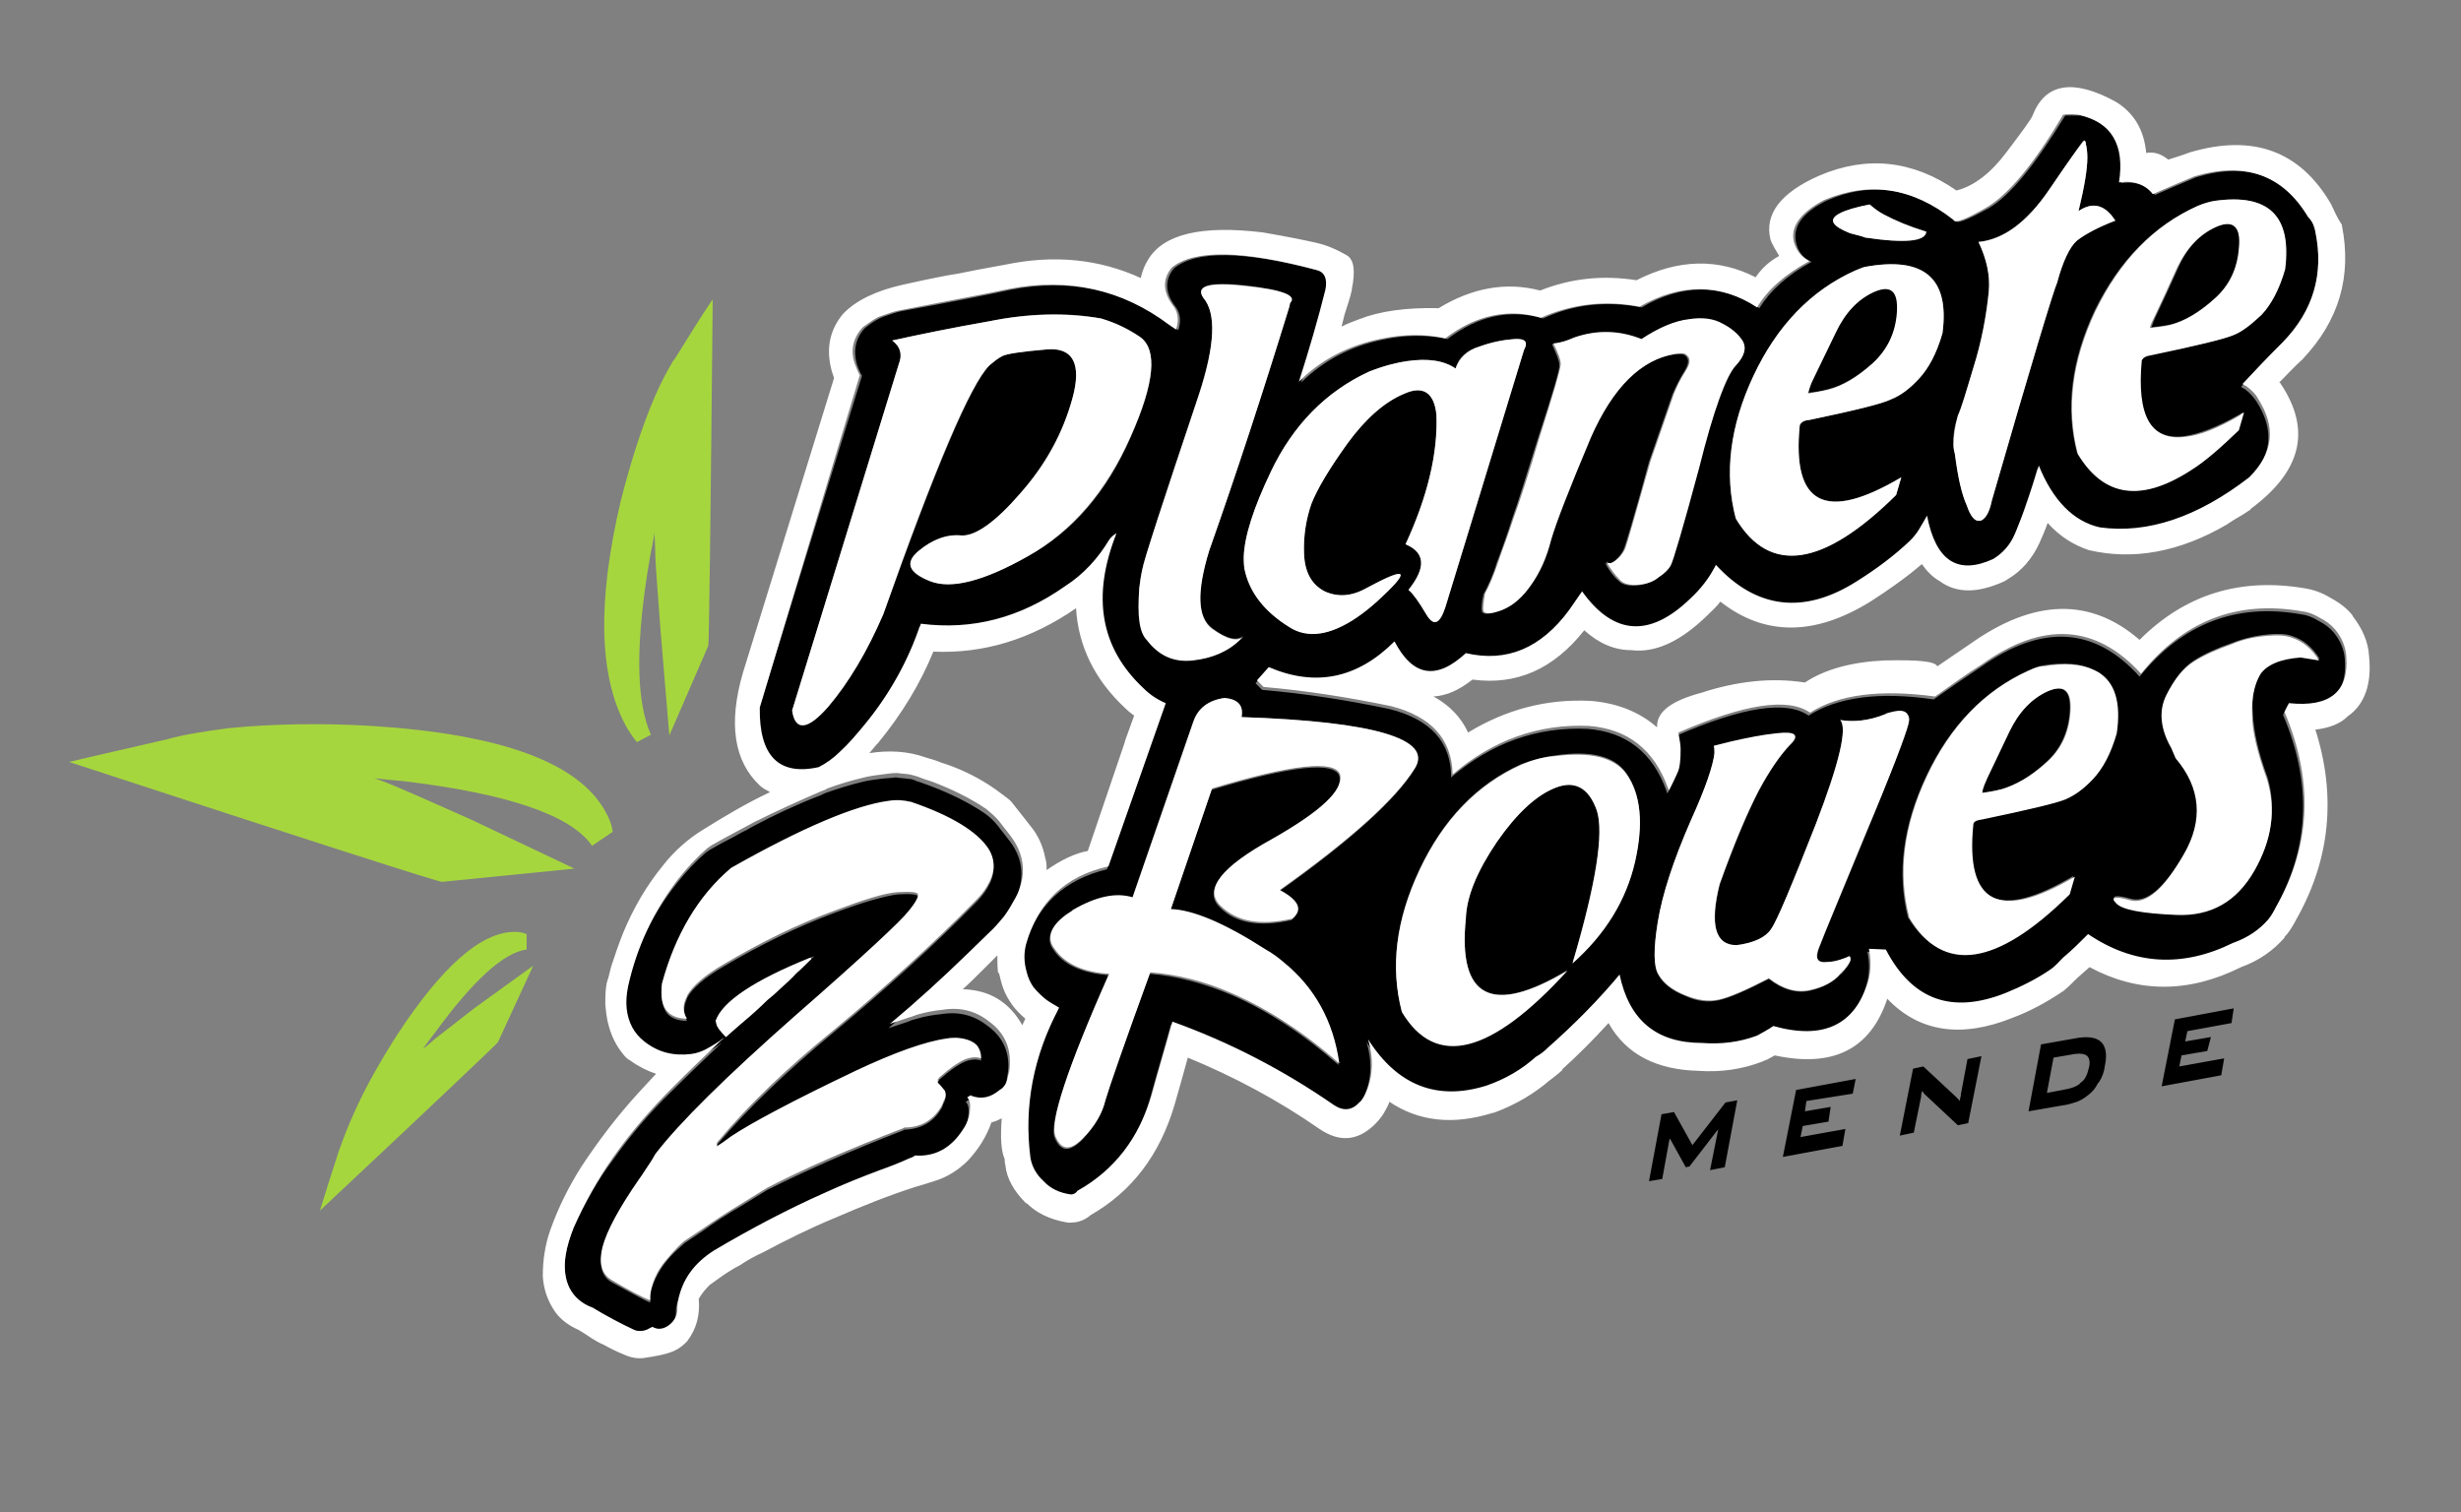
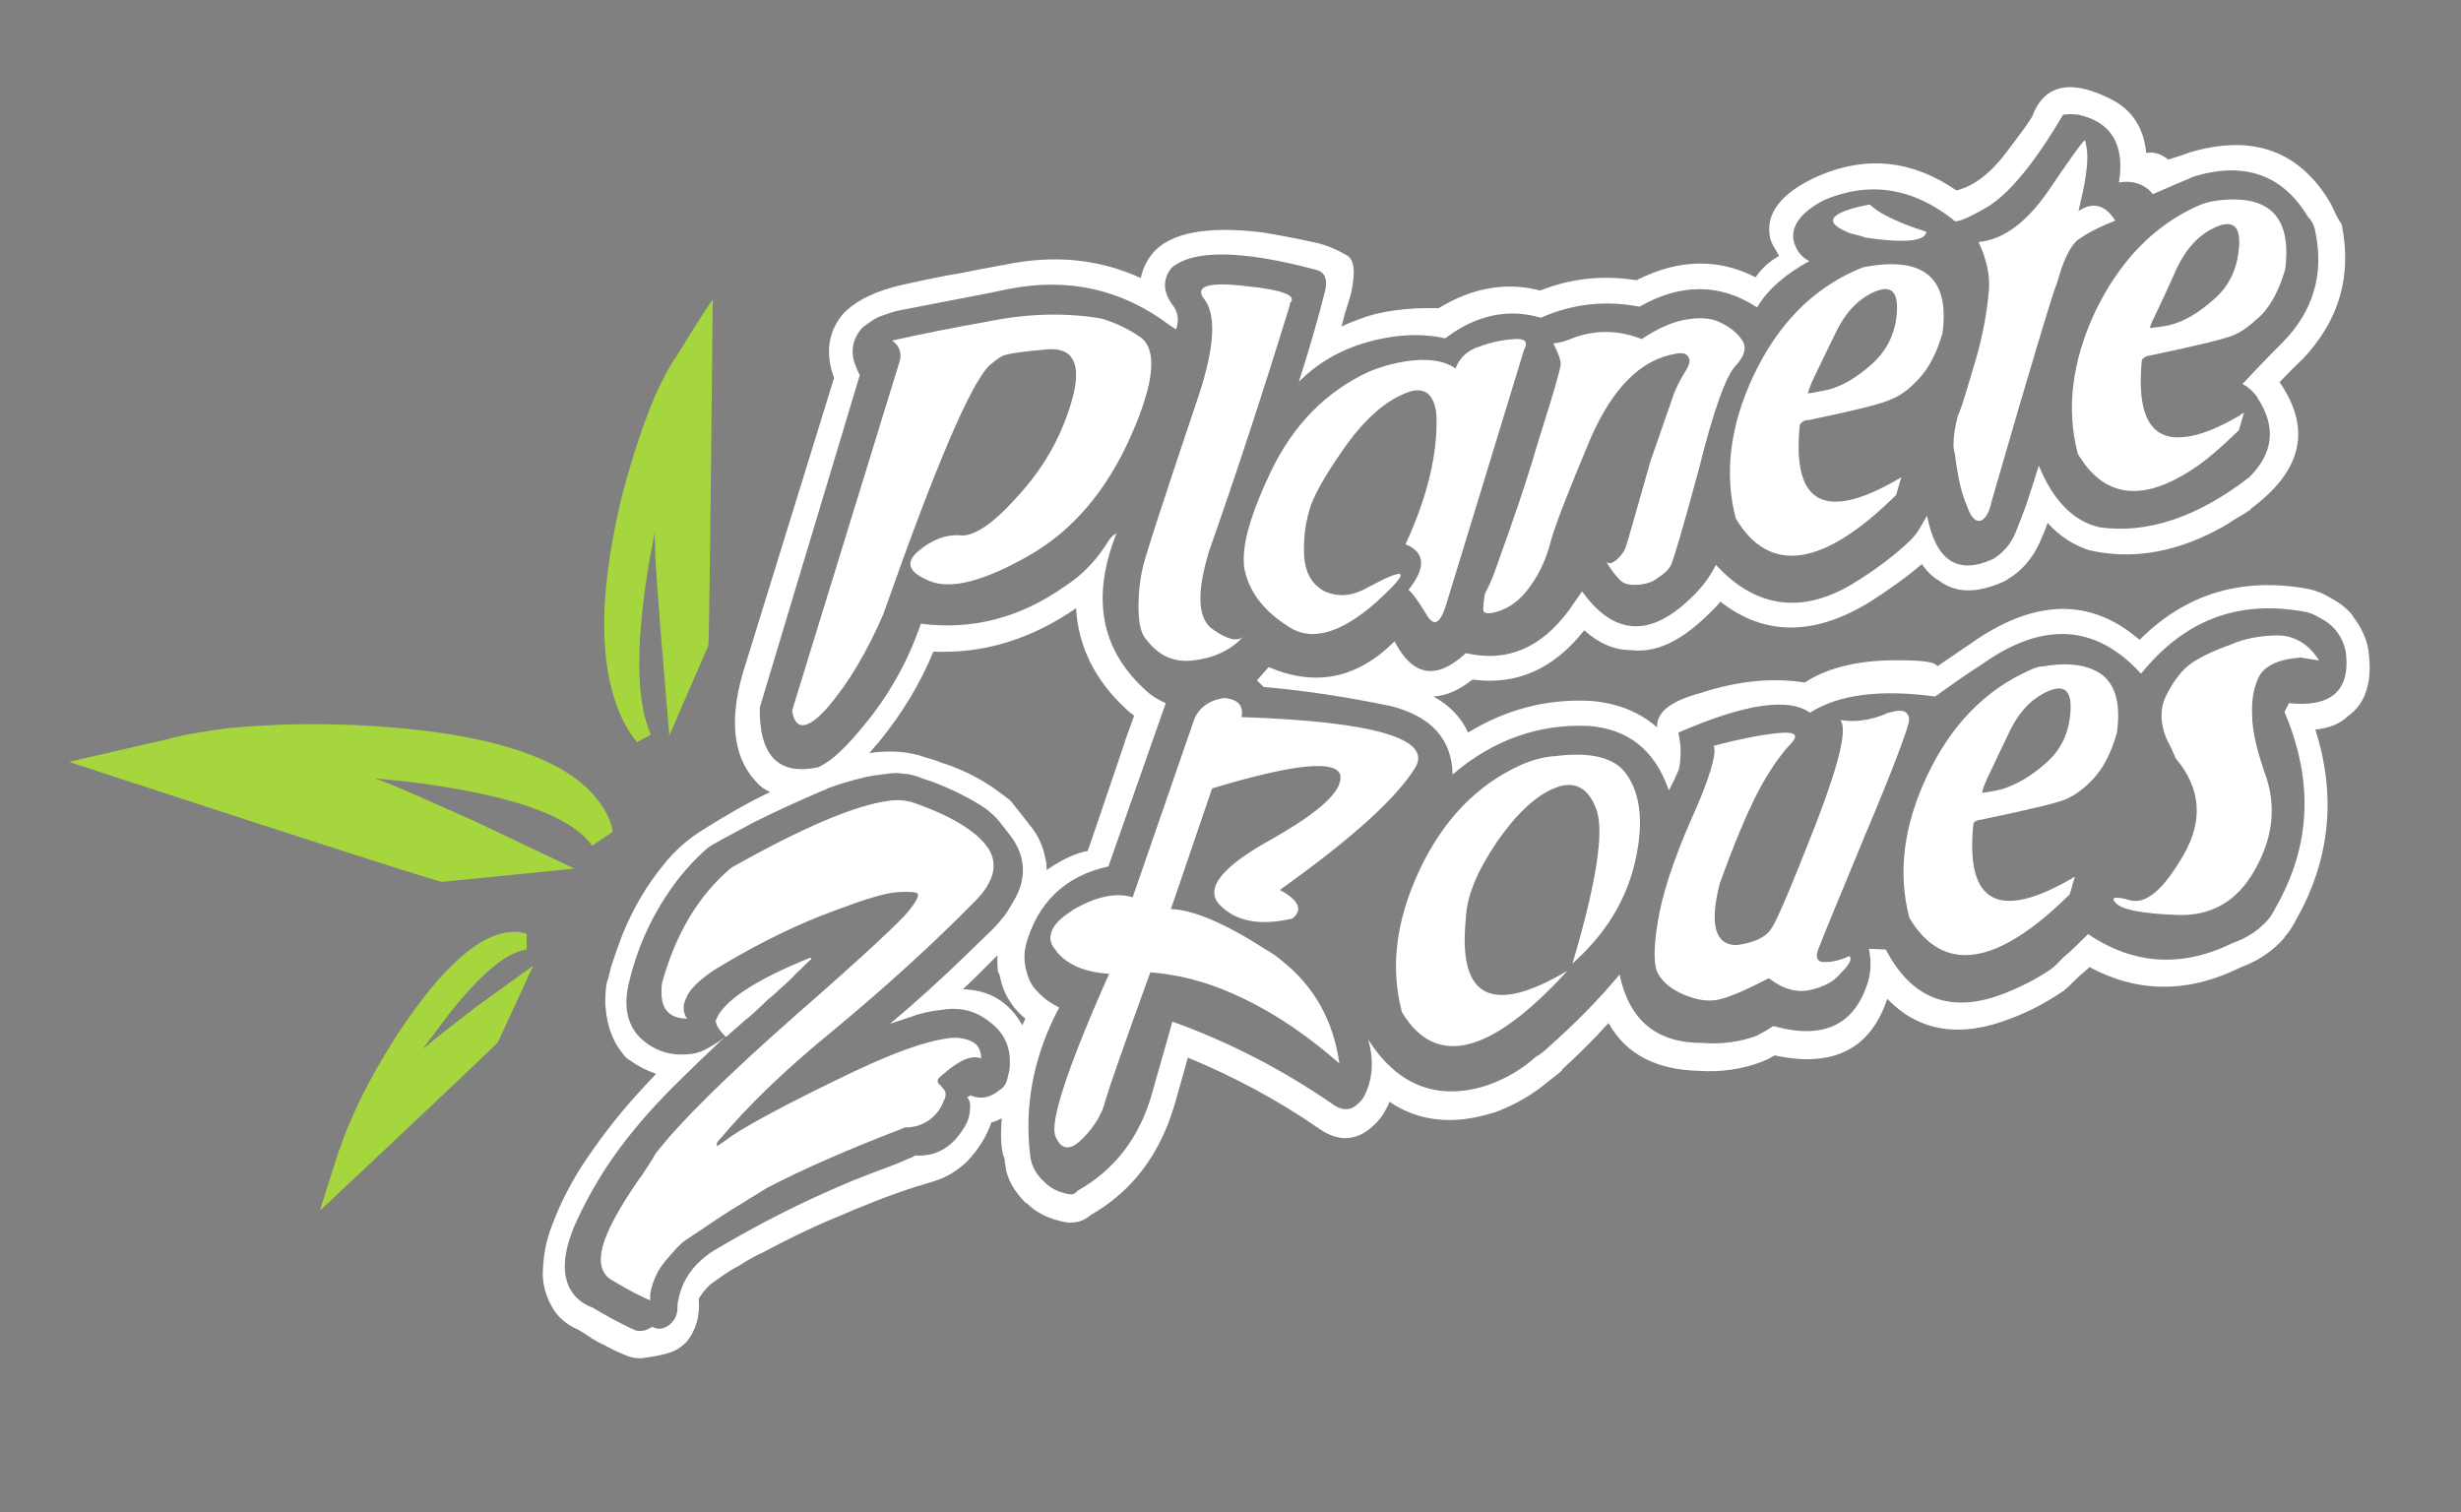
<svg xmlns="http://www.w3.org/2000/svg" version="1.1" id="Calque_1" x="0px" y="0px" viewBox="0 0 334.6 205.6" style="enable-background:new 0 0 334.6 205.6;" xml:space="preserve">
  <rect x="0" y="0" width="334.6" height="205.6" fill="#808080" stroke="none" />
  <style type="text/css">
	.st0{fill:#A6D63E;}
	.st1{fill:#FFFFFF;}
</style>
  <g transform="matrix( 1, 0, 0, 1, 0,0) ">
    <g>
      <g id="Layer0_0_FILL">
-         <path d="M225.9,151.5l-1.7,9.1l1.8-0.3l1-5.5c0,0,0,0,0-0.1c0,0.1,0,0.2,0.1,0.2l2.1,3.8l0.5-0.1l3.7-4.8     c0.1-0.1,0.2-0.2,0.2-0.3c0,0,0,0,0,0.1l-1.1,5.5l2-0.4l1.7-9.1l-1.6,0.3l-4.5,5.8l-2.5-4.5L225.9,151.5 M251.9,148.7l0.4-2     l-8.1,1.5l-1.8,9.1l8.1-1.5l0.4-2.3l-6.1,1.1l0.3-1.5l3.5-0.6l0.3-2l-3.5,0.6l0.2-1.4L251.9,148.7 M261.5,145l-1.4,0.3l-1.8,9.1     l1.9-0.4l1-4.9c0-0.2,0-0.4,0.1-0.6c0-0.1,0-0.1,0-0.2c0,0,0,0.1,0.1,0.1c0.1,0.1,0.1,0.2,0.2,0.3l4.6,4.3l1.4-0.3l1.8-9.1     l-1.9,0.4l-0.9,4.8c0,0.1,0,0.3-0.1,0.5c0,0.1,0,0.3-0.1,0.4c0,0,0-0.1-0.1-0.2c-0.1-0.1-0.2-0.2-0.4-0.4L261.5,145 M286.2,144.8     c0.3-1.4,0.1-2.5-0.5-3.1c-0.6-0.6-1.6-0.8-3.1-0.6l-5.1,0.9l-1.7,9.1l4.6-0.8c0.8-0.1,1.4-0.3,2-0.5c0.5-0.2,1-0.5,1.5-0.9     c0.4-0.3,0.8-0.7,1.1-1.2l0,0c0.1-0.2,0.2-0.4,0.4-0.6C285.8,146.5,286.1,145.7,286.2,144.8 M280.4,148.2l-2.1,0.4l0.9-4.8     l2.9-0.5c0.8-0.1,1.4,0,1.7,0.3c0.3,0.3,0.4,0.9,0.2,1.6c-0.2,0.9-0.5,1.6-1.1,2C282.5,147.7,281.6,148,280.4,148.2 M300.6,141     l-3.5,0.6l0.3-1.4l6-1.1l0.3-2l-8,1.5l-1.8,9.1l8.1-1.5l0.4-2.3l-6.1,1.1l0.3-1.5l3.5-0.6L300.6,141 M78,166.9     c-0.5,1.2-0.9,2.5-1.1,3.8c-0.5,3.4,0.6,6,3.5,7.7c1.8,1,3.7,2,5.6,3c0.5,0.2,0.9,0.2,1.4,0.1c0.2-0.1,0.3-0.1,0.5-0.2     c0.2-0.1,0.4-0.2,0.6-0.3c0.7,0.3,1.3,0.3,1.9,0c1-0.5,1.5-1.4,1.5-2.5c0-0.4,0-0.7,0.1-1c0.6-2.9,2.2-5.2,4.9-6.9     c4.9-3,9.9-5.6,15.2-7.9c2.4-1.1,4.9-2.1,7.3-3c1.3-0.5,2.6-1.1,4-1.6c0.3-0.1,0.5-0.3,0.8-0.4c2.7,0.1,4.9-1,6.5-3.5     c0.7-1,1-2,1-3.2c0-0.5-0.1-0.9-0.4-1.2l0,0c0.2-0.1,0.3-0.2,0.5-0.3c0,0,0.1,0.1,0.1,0.1c1.4,0.5,2.7,0.2,3.8-0.8     c0.3-0.2,0.6-0.5,0.8-0.8c0.2-0.4,0.4-0.8,0.4-1.3c0.1-0.6,0.2-1.2,0.2-1.8c0-2.2-0.9-4-2.8-5.4c-1.9-1.5-4-2-6.4-1.6     c-1.1,0.1-2.2,0.3-3.2,0.6c-0.4,0.1-0.8,0.2-1.2,0.4c-0.9,0.3-1.8,0.6-2.7,0.9c3.6-3.1,7.1-6.3,10.5-9.5c1.2-1.1,2.4-2.3,3.5-3.4     c0.5-0.5,1-1.1,1.5-1.7c0.6-0.8,1.2-1.7,1.6-2.6c0.1-0.2,0.2-0.4,0.3-0.6c1.2-2.9,0.8-5.6-1.2-8c-0.5-0.6-0.9-1.2-1.4-1.8     c-0.5-0.6-1-1.1-1.7-1.6c-2.2-1.5-4.7-2.7-7.3-3.7c-0.6-0.2-1.3-0.5-2-0.7c-0.4-0.2-0.7-0.3-1.1-0.3c-0.6-0.1-1.2-0.1-1.7-0.2     c-0.7,0.1-1.4,0.1-2.1,0.2c-0.8,0.1-1.6,0.2-2.4,0.4c-1.7,0.4-3.3,0.9-5,1.5l0,0c-0.3,0.1-0.6,0.3-0.9,0.4     c-3.1,1.2-6.1,2.6-9.1,4.2c-0.4,0.2-0.8,0.5-1.3,0.7c-0.9,0.5-1.8,1-2.8,1.5c-0.5,0.3-1.1,0.6-1.6,0.9c-0.2,0.1-0.4,0.3-0.6,0.4     c-1.4,1.2-2.7,2.6-3.9,4.1c-3.5,4.4-5.8,9.2-6.9,14.7c-0.2,1.1-0.3,2.1-0.2,3c0.2,1.9,1,3.4,2.4,4.5c1.8,1.5,3.9,2,6.4,1.7     c0.7-0.1,1.3-0.3,1.9-0.6c1-0.5,1.8-1,2.5-1.6c-0.1,0.1-0.3,0.3-0.4,0.4c-2.2,2.1-4.4,4.2-6.5,6.3c-3,2.9-5.7,6.1-8.1,9.5     C81.3,160.4,79.5,163.6,78,166.9 M87,160.2c0.1-0.2,0.3-0.4,0.4-0.6c0.5-0.8,1.1-1.6,1.7-2.4c3.3-4.3,9.6-10.5,19-18.8     c9.4-8.2,14.5-13,15.4-14.2c0.9-1.2,1.3-2,1.3-2.3c0-0.3-1-0.4-2.7-0.3c-1.7,0.2-4.6,1-8.6,2.5c-5.1,1.9-10.2,4.4-15.1,7.3     c-2.6,1.5-4.3,3-5,4.3c0,0,0,0.1,0,0.1c-0.5,1.1-0.5,2.1,0,3c-1.1,0-2-0.3-2.6-0.9c-0.7-0.8-1-2.1-0.8-3.9     c1.8-6.7,4.9-11.9,9.4-15.7l0,0c9.8-5.5,16.9-8.5,21.3-9.1c1.2-0.2,2.2-0.1,3,0.1c0,0,0.1,0,0.1,0c5.6,1.9,9.2,4.1,10.6,6.4     c1,1.6,0.9,3.3-0.2,5.1c-0.4,0.7-1,1.4-1.7,2.1c-5.7,5.8-12.1,11.6-19.2,17.5c-6.4,5.3-11.6,10.3-15.6,15     c-0.1,0.1-0.1,0.2-0.2,0.3c0,0.1,0,0.2,0,0.3c0,0,0,0.1-0.1,0.2c0.5-0.4,1.2-0.9,2-1.4c2.6-1.8,8.3-4.8,16.9-8.9     c5.4-2.6,9.5-4,12.4-4.4c0.5-0.1,1-0.1,1.4-0.1c1.3,0,2.2,0.3,2.7,1c0.4,0.4,0.5,1,0.6,1.8c-0.5-0.2-1.1-0.2-1.8,0     c-1,0.3-2.3,1.2-3.9,2.6l0,0.1l0,0c-0.1,0.1-0.1,0.1-0.2,0.2c-0.1,0.1-0.1,0.2,0,0.4c0,0.1,0.1,0.1,0.1,0.1     c0.1,0.2,0.3,0.4,0.7,0.8c0,0.1,0.1,0.1,0.1,0.1c0.3,0.4,0.2,1-0.2,1.7l0,0.1c0,0,0,0.1-0.1,0.1l0,0.1c0,0.1-0.1,0.2-0.1,0.2     c-1.1,1.9-2.8,2.8-5,2.9c-0.1,0-0.1,0-0.2,0.1c-7.3,2.8-13.5,5.6-18.5,8.1l-3.4,2.1c-2.1,1.2-3.9,2.4-5.4,3.5l-2.4,1.6     c-0.3,0.3-0.7,0.6-1,0.9c-1.3,1.2-2.2,2.4-2.8,3.6c-0.4,0.7-0.7,1.5-0.8,2.2l-0.1,0.7c0,0.1,0,0.1,0,0.2c0,0.1,0,0.2,0,0.3     c0,0.1,0,0.1,0,0.2c-1-0.4-2.7-1.4-5.3-2.8c-1.3-0.8-1.7-2.3-1.2-4.4c0.6-2.4,2.3-5.5,5-9.3C86.9,160.3,87,160.3,87,160.2      M104.3,136c-1.1,1-2.1,1.9-3.2,2.9c-0.8,0.6-1.6,1.3-2.4,2.1c-0.8-0.8-1.3-1.4-1.3-1.8c0-0.2,0-0.3-0.1-0.4     c0.9-2.6,5.2-5.5,12.9-8.6c0.2-0.1,0.3-0.1,0.5-0.2c-0.1,0.1-0.3,0.3-0.4,0.4c-0.6,0.7-1.3,1.3-2,1.9c-0.8,0.7-1.5,1.4-2.3,2.2     C105.5,135,104.9,135.5,104.3,136 M133.8,144.6C133.8,144.6,133.8,144.6,133.8,144.6c0,0,0-0.1,0-0.1     C133.8,144.6,133.8,144.6,133.8,144.6 M310.4,46.5c4.1-4.3,5.6-9.3,4.4-15c-0.2-0.7-0.4-1.4-0.7-1.9c-3.5-5.8-8.6-7.6-15.5-5.5     c-1.9,0.8-3.8,1.6-5.6,2.4c-1-1.3-2.6-1.9-4.6-1.6c0.8-5.1-1-8.1-5.5-9.2c-0.7,0-1.4,0-2.1,0c-4.1,6.7-7.5,10.9-10.4,12.6     c-2.9,1.6-4.4,2.2-4.5,1.7c-5.6-4.5-11.5-5.4-17.6-2.7c-3.2,1.6-4.6,3.5-4.1,5.7c0.3,1.3,1,2.1,2.1,2.6c-3.3,1.8-5.6,3.9-7.1,6.3     c-5-3.3-10.4-3.4-16-0.1c-4.6-0.9-9.1-0.5-13.4,1.5c-4.5-1.3-8.8-0.4-13,2.8c-2.8-0.6-5.7-0.6-8.9,0.1c-4.3,0.9-7.9,2.8-11,5.8     c1.4-4.4,2.6-8.6,3.6-12.5c0.4-1.5,0-2.4-1.2-2.7c-10.1-2.7-16.7-2.8-19.7-0.3c-1.3,1.6-1.2,3.4,0.3,5.3c0.6,0.9,0.7,1.9,0.3,3.1     c-0.6-0.4-0.9-0.6-0.9-0.6c-6.5-4.9-13.8-6.5-21.9-4.9c-2.7,0.6-7.7,1.6-14.8,2.9c-0.6,0.1-1.5,0.4-2.6,0.8     c-0.5,0.2-1.3,0.6-2.4,1.5c-1.3,1.4-1.6,3.1-1.1,4.9c0.2,0.6,0.4,1.1,0.7,1.6l-14.1,45.5c-0.1,6.5,2.6,9.2,8,8.1     c1-0.5,2-1.1,2.9-2.1c1.2-1.1,2.2-2.3,3.2-3.5c3.5-4.2,6.2-8.9,7.8-13.9c7,0.8,13.5-0.9,19.6-5.1c2.5-1.7,4.5-3.8,6-6.3     c0.2-0.4,0.5-0.7,1-0.9c-3.4,8.6-2.1,15.6,3.7,21.1c0.8,0.8,1.8,1.5,3,2l-7.8,22.2c-5.8,1.4-9.6,4.9-11.2,10.6     c-0.3,1.2-0.3,2.5,0.1,3.8c0.2,0.7,0.5,1.4,0.9,2c0.5,0.6,1,1.1,1.6,1.6c0.6,0.4,1.2,0.8,1.9,1.2c-3.5,6.6-4.8,13.4-3.9,20.4     c0.2,1.2,0.8,2.3,1.8,3.2c0.9,0.9,2.2,1.5,3.7,1.8c0.4-0.1,0.7-0.2,0.9-0.5c5-2.8,8.4-7.1,10.1-13.1c0.9-3.3,1.9-6.6,2.8-9.9     c7.8,2.8,15.1,6.6,21.9,11.3c1.3,0.9,2.5,0.8,3.5-0.3c0.3-0.3,0.6-0.6,0.7-0.9c1.2-2.4,1.3-5,0.5-7.7c4,6.3,9.4,8.4,16.1,6.3     c2.5-0.9,4.8-2.2,6.7-3.9c0.6-0.4,1.2-0.8,1.7-1.3c3.5-3.2,6.7-6.5,9.7-9.9c1.3,6.2,5,9.3,11.2,9.3c2.6,0.2,5.1-0.1,7.5-1     c0.7-0.4,1.5-0.9,2.2-1.3c6.9,1.9,11.2-0.1,12.9-6.1c0.4-1.4,0.4-2.9,0.1-4.4l2.3,0.1c3.6,6.8,9.1,8.8,16.3,5.9     c2.2-0.8,4.2-1.9,6.1-3.2c0.6-0.5,1.2-1,1.7-1.6c1.2-1,2.3-2,3.4-3.2c6.2,4.2,12.8,4.6,19.7,1.2c2-0.7,3.6-1.8,4.8-3.2     c0.4-0.5,0.8-1,1-1.6c4.8-8.4,5.2-17.2,1.2-26.6l0.6-1.2c5.6,0.6,8.2-1.5,7.8-6.4c-0.1-1.3-0.6-2.5-1.5-3.6     c-0.6-0.7-1.3-1.2-2.1-1.6c-0.8-0.5-1.6-0.8-2.5-0.9c-8.7-1.5-16,1.3-21.8,8.5c-6.1-6.8-13.3-7.2-21.6-1.3     c-2.1,1.4-4.3,2.9-6.4,4.4c-7.4-1.1-13.1-0.3-17,2.2c-3-2.1-8.9-1.2-17.9,2.7c0.2,1.1,0.3,1.8,0.3,2.3c0,1.4-0.1,2.4-0.4,3.1     c-0.3,0.7-0.7,1.5-1.2,2.5c0-0.1-0.1-0.2-0.1-0.3c-1.9-5.3-5.5-8.1-10.8-8.5c-6.8-0.3-13,1.9-18.5,6.6c0-4.8-2.8-7.9-8.4-9.3     c-5.7-1.2-11.5-2.1-17.3-2.6l-0.9-0.9l1.6-1.8c6.3,2.7,12,1.6,17.1-3.5c2.5,4.8,5.8,5.3,9.7,1.6c5.6,1.2,10.3-0.7,14-5.8     c0.6-0.8,1.2-1.7,1.8-2.6c4.3,6,9.2,6.3,14.7,1c1.4-1.3,2.6-2.8,3.5-4.6c5.6,6,12,6.7,19.2,2.2c2.7-1.7,5.1-3.5,7.2-5.5     c0.4-0.5,0.8-1,1.2-1.5c0.4-0.7,0.8-1.3,1.1-1.9c1.2,6.2,4.2,8.2,9,5.9c1.3-0.8,2.4-1.9,3-3.5c0.7-1.5,1.2-2.9,1.7-4.5     c0.6-1.6,1.1-3.2,1.5-4.7c1.9,4.8,4.6,7.6,8.3,8.4c6.5,0.9,13.3-1.4,20.3-6.8c3.3-3.2,3.7-6.8,1.2-10.7c-0.4-0.6-0.9-1.2-1.6-1.7     c-0.2-0.1-0.4-0.2-0.5-0.3C306.2,50.8,308,48.9,310.4,46.5 M298.8,28c0.9-0.3,1.7-0.6,2.4-0.7c7.3-1,10.4,2.1,9.4,9.2     c-0.8,2.7-1.9,4.8-3.2,6.2c-1.3,1.4-2.6,2.3-3.9,2.8c-1.2,0.6-4.9,1.5-11.1,2.7c-0.6,0.1-1,0.3-1.3,0.7c-0.8,7.5,1.2,11,5.9,10.4     c2-0.3,4.4-1.2,7.4-2.9c0.2-0.1,0.4-0.2,0.6-0.4l-0.7,2.4c-2.3,2.3-4.5,4.1-6.6,5.5c-6.6,4.4-11.7,3.6-15.3-2.3     c-1.6-6.1-0.8-12.6,2.4-19.4C288.1,35.5,292.7,30.7,298.8,28 M283.1,19.3c0.1-0.1,0.2-0.2,0.2-0.2c0.1,0,0.2,0.1,0.3,0.5     c0.1,0.4,0.2,1,0.2,1.8c0,1.6-0.4,4-1.2,7.3c1.9-1.3,3.6-0.9,5,1.3c-2.3,0.8-4,1.7-5.2,2.7c-1.1,0.8-2,2.7-2.7,5.7     c-0.5,1.1-3.5,11-8.9,29.7c-0.3,1.5-0.8,2.4-1.5,2.7c-0.1,0-0.2,0-0.2,0c-0.6,0.1-1.2-0.6-1.7-2.1c-0.6-1.4-1.2-3.7-1.6-6.9     c-0.1-0.4-0.2-0.9-0.2-1.3c-0.1-1.2,0.1-2.5,0.6-4c0.4-1,1.1-3.1,2.1-6.5c1.1-3.5,1.7-7,2.1-10.4c0.2-2.2-0.3-4.4-1.4-6.7     c3.4-0.4,6.6-2.7,9.6-7.1C281.1,22.2,282.6,20,283.1,19.3 M253.6,32.3c-0.2-0.1-0.9-0.3-2.1-0.6c-1.2-0.5-1.9-0.9-2.2-1.4     c-0.5-0.9,1.2-1.7,4.9-2.5c0.6,0.5,1.2,1,2,1.4c1.5,0.8,3.4,1.6,5.7,2.3C261.8,32.9,259,33.1,253.6,32.3 M252.2,36.8     c0.5-0.2,0.9-0.3,1.3-0.5c8.1-1.5,11.6,1.5,10.6,9c-0.8,2.8-1.9,4.8-3.2,6.2c-1.3,1.4-2.6,2.3-3.8,2.8c-1.2,0.6-4.9,1.5-11.1,2.8     c-0.7,0.1-1.1,0.3-1.3,0.7c-1.1,10.8,3.5,13.2,13.8,7.1l-0.7,2.4c-9.9,9.8-17.2,10.8-21.8,3.2c-1.6-6.1-0.8-12.5,2.4-19.4     C241.6,44.3,246.2,39.5,252.2,36.8 M236.9,46.3c0.6,1,0.3,2.1-0.9,3.4c-1.2,1.3-3,6-5.2,14.1c-2.2,8.2-3.5,12.5-3.8,13.1     c-0.3,0.6-0.9,1.1-1.7,1.7c-0.7,0.5-1.6,0.9-2.7,1c-1.2,0.1-2.1-0.1-2.6-0.7c-0.6-0.5-1.2-1.3-1.8-2.4c0.3,0.3,0.8,0.2,1.4-0.3     c0.6-0.5,1-1.1,1.2-1.6c0.2-0.5,1.4-4.4,3.4-11.8l3.2-9.2c0.4-0.9,0.9-2,1.6-3.1c0.7-1.1,0.7-1.9-0.1-2.3c-0.4-0.1-0.8,0-1.3,0     c-4.7,0.7-8.5,4.5-11.5,11.4c-2.9,6.9-4.7,11.5-5.4,13.9c-0.6,2.4-1.6,4.4-2.7,6.1c-1.1,1.7-2.4,2.8-3.9,3.4     c-1.5,0.5-2.3,0.6-2.6,0.2c-0.1-0.4-0.1-1.2,0.2-2.4c0.6-1.1,1.3-2.6,1.8-4.3c0.7-1.8,1.4-3.8,2.1-6c0.8-2.2,1.9-5.8,3.5-10.9     c2-6.1,3-9.4,2.9-10c0-0.6-0.4-1.5-1-2.8c1-0.1,2-0.4,2.8-0.8c3.1-1.1,6.2-1,9.2,0.2c2.4-1.6,4.6-2.5,6.4-2.7     c1.8-0.3,3.4-0.1,4.6,0.6C235.4,44.6,236.3,45.4,236.9,46.3 M246.9,112c3.2-8.4,4.3-13.1,3.3-14.1c1.8,0.3,3.8,0.1,6.1-0.7     c0.3-0.1,0.6-0.2,0.9-0.3c1.2-0.3,1.9-0.2,2.2,0.4c0.2,0.3,0.2,0.6,0.1,1.1c-0.4,1.7-2.4,6.7-5.9,15.2     c-3.5,8.5-5.6,13.5-6.2,15.1c-0.6,1.6-0.4,2.3,0.8,2.2c0.9,0,1.8-0.2,2.5-0.5c0.2-0.1,0.5-0.2,0.7-0.3c0.1-0.1,0.2,0.1,0.2,0.4     c0,0.3-0.3,0.8-0.9,1.5c-0.1,0.2-0.3,0.4-0.5,0.5c-0.9,1-2.3,1.8-4.1,2.2c-1.8,0.4-3.7-0.1-5.6-1.6c-3.1,1.6-5.4,2.6-6.8,2.9     c-1.4,0.3-2.9,0.2-4.6-0.6c-1.8-0.7-3-1.7-3.6-2.8c-0.7-1.1-0.7-3.5-0.1-7.2c0.6-3.7,2.1-8.3,4.5-13.8c2-4.4,3-7.4,3.2-9.1     c0-0.4,0-0.8-0.1-1c0.8-0.2,1.6-0.4,2.4-0.6c2.2-0.5,4.2-0.9,6.1-1.1c2.6-0.3,3.3,0.2,1.9,1.5c-1.4,1.4-2.8,3.5-4.3,6.3     c-1.5,2.9-3.3,7.1-5.3,12.7c-1.3,5.5-0.6,8.3,2.3,8.3c2.5-0.4,4.1-1.1,4.7-2.2C241.6,125.2,243.6,120.4,246.9,112 M261.9,105.5     c3.2-6.8,7.9-11.6,13.8-14.3c0.8-0.3,1.4-0.6,1.9-0.7c3-0.5,5.3-0.3,6.9,0.5c0.2,0.1,0.4,0.2,0.6,0.3c2.2,1.4,3,4.2,2.5,8.3     c-0.8,2.7-1.9,4.8-3.2,6.2c-1.3,1.4-2.6,2.3-3.8,2.8c-1.2,0.6-4.9,1.5-11.2,2.7c-0.8,0.1-1.3,0.4-1.3,0.7     c-1.1,10.9,3.5,13.2,13.8,7.1l-0.7,2.4c-9.9,9.8-17.2,10.8-21.8,3.2C257.9,118.7,258.7,112.3,261.9,105.5 M295.9,103.1     c-0.2-0.4-0.4-0.9-0.6-1.4c-1.5-2.7-1.7-5.1-0.7-7.3c1.1-2.2,2.3-3.7,3.7-4.6c1.4-0.9,3.2-1.7,5.2-2.4c1.8-0.7,3.7-1.1,5.7-1.2     c0.3,0,0.5,0,0.7,0c0.7,0,1.3,0.1,1.8,0.3c1.5,0.5,2.7,1.5,3.7,3.1l-2.5-0.4c-2.8,0.2-4.6,1-5.5,2.3c-0.9,1.4-1.3,3.2-1.1,5.5     c0.1,2.3,0.7,5.2,2,8.7c1.2,4.1,0.6,8.3-1.7,12.5c-2.4,4.2-5.9,6.2-10.6,6c-4.7-0.1-7.4-0.7-8.2-1.6c-0.9-0.8-0.2-1,1.9-0.4     c2.2,0.6,4.6-1.5,7.3-6.2C299.7,111.5,299.3,107.1,295.9,103.1 M197.9,50.1c0.4-1.5,1.5-2.5,3.3-3c1.6-0.5,3.2-0.9,4.7-1     c1.5-0.1,1.9,0.4,1.3,1.5c-6.4,21-10,32.7-10.7,35c-0.7,2.3-1.6,2.6-2.6,0.9c-1-1.7-1.8-2.8-2.4-3.3c2.4-3,2.3-5-0.4-6.2     c3-6.5,4.4-12.3,4.2-17.6c-0.3-3-1.8-4-4.3-2.9c-2.7,1.1-5.3,3.3-7.8,6.8c-2.5,3.4-4.1,6.1-4.9,8.2c-0.7,2.1-1.1,4.3-1,6.8     c0.1,2.5,1,4.2,2.8,5.1c1.8,0.9,3.7,0.7,5.8-0.5c5.5-3,6-2.4,1.3,1.9c-1.9,1.7-3.6,2.9-5.3,3.6c-2.5,1.1-4.7,1-6.7-0.2     c-3.2-2-5.1-4.5-5.9-7.4c-0.1-0.6-0.2-1.3-0.2-2.1c0.1-2.8,1.4-6.7,3.7-11.6c3-6.3,7.5-10.9,13.4-13.6c2-0.7,3.7-1.2,5.1-1.4     C194.1,48.7,196.3,49,197.9,50.1 M175.4,41.2l-0.1,0.5c-3.6,11.7-7.2,22.7-10.9,33.1c-1.8,5.6-1.6,9.1,0.4,10.6     c2,1.5,3.4,1.8,4.3,1l-0.4,0.4c-1.7,1.7-3.8,2.7-6.5,2.9c-2.6,0.3-4.7-0.7-6.3-2.8c-0.9-1-1.2-3.4-1-7c0.1-0.8,0.2-1.6,0.4-2.5     c0.2-1.2,2.8-9.1,7.7-23.8c2.2-6.7,2.4-11.1,0.6-13.2c-1.1-1.6,0.9-2.1,5.8-1.6C174.4,39.4,176.4,40.2,175.4,41.2 M155,45.9     c2.4,1.7,2,6.2-1.3,13.6c-3.2,7.4-7.9,12.8-13.9,16.1c-6,3.4-10.4,4.5-13.4,3.4c-2.9-1.1-3.4-2.5-1.5-4.1     c1.9-1.5,3.9-2.2,5.8-2.1c2,0.2,4.7-1.7,8-5.7c3.4-3.9,5.8-8.2,7.1-12.9c1.3-4.7,0.1-6.9-3.4-6.7c-3.5,0.3-5.5,0.6-6.1,0.9     c-0.6,0.3-1.2,0.7-1.8,1.3c-2.5,2.6-7.3,13.9-14.4,33.8c-2.2,5.1-4.7,9.3-7.5,12.6c-2.8,3.2-4.5,3.4-4.9,0.5l14.5-47.1     c0.6-1.3,0.3-2.4-0.9-3.2c3.6-0.8,7.9-1.7,13.1-2.6c5.4-1.1,10.5-1.3,15.3-0.4C151.7,44,153.5,44.8,155,45.9 M166.5,94.9     c1.8,0.1,2.6,1,2.3,2.6c18.2,0.6,26,3,23.5,7.1c-2.6,4.2-8.7,9.7-18.4,16.6c2.6,1.3,3.1,2.6,1.7,3.9c-4.4,1-7.7,0.4-9.8-1.8     c-2.2-2.2,0.2-5.2,7-9c6.7-3.8,9.8-6.7,9.3-8.8c-0.7-2-6.5-1.4-17.4,1.9l-5.6,16.4c3,0.1,7.3,1.9,12.9,5.5     c0.9,0.5,1.7,1.1,2.4,1.7c4.3,3.4,6.8,8,7.6,13.8c-4.9-4.3-9.7-7.4-14.5-9.5c-3.8-1.6-7.5-2.6-11.2-2.9     c-3.6,9.9-5.7,15.7-6.1,17.4c-0.4,1.7-1.4,3.4-3.1,5.2c-1.7,1.7-2.9,1.6-3.7-0.3c-0.8-1.9,1.7-9.3,7.3-22.1     c-3.4-0.3-5.8-1.3-7.2-3.1c-0.3-0.4-0.6-0.8-0.7-1.2c-0.4-1.4,0.6-2.9,2.9-4.3c0.1,0,0.1-0.1,0.1-0.1c3.1-1.9,5.8-2.4,8.1-1.7     l8.3-24C162.9,96.3,164.3,95.2,166.5,94.9 M211.5,107.1c-2.6,1-5.3,3.5-8,7.4c-2.7,4-4.1,7.4-4.2,10.3     c-1.1,10.9,3.5,13.3,13.8,7.1c-10.4,11.4-17.9,13.3-22.5,5.6c-1.6-6.1-0.8-12.5,2.4-19.3c3.2-6.8,7.8-11.6,13.8-14.3     c1.6-0.6,3.2-1,4.7-1.2c4.8-0.7,8,0.1,9.6,2.4c2,2.8,2.3,6.8,1.2,12c-1.2,5.2-4,9.8-8.5,13.8c3.2-10.8,4.3-17.8,3.3-20.8     C216,107,214.1,106,211.5,107.1 M273.1,99.5c-1.3,2.7-2.2,4.8-3,6.3c-0.3,0.6-0.5,1.3-0.7,2c0.7,0,1.6-0.2,2.7-0.5     c1.9-0.5,3.9-1.7,5.9-3.5c2.1-1.8,3.2-4.2,3.4-7c0.2-2.9-0.8-3.8-3.1-2.8C276.2,95,274.4,96.9,273.1,99.5 M249.6,45.2     c-1.3,2.7-2.3,4.8-3,6.2c-0.4,0.7-0.6,1.4-0.7,2c0.8-0.1,1.7-0.2,2.7-0.5c2-0.5,3.9-1.7,6-3.5c2-1.8,3.2-4.2,3.4-7     c0.2-2.9-0.8-3.8-3.1-2.8C252.6,40.6,250.8,42.5,249.6,45.2 M301.1,40.6c2-1.8,3.2-4.1,3.4-7c0.2-2.9-0.8-3.8-3.1-2.8     c-2.2,1-4,2.8-5.2,5.5c-1.2,2.7-2.2,4.8-2.9,6.3c-0.4,0.8-0.6,1.4-0.8,1.9c0.9-0.1,1.8-0.2,2.7-0.4     C297.1,43.6,299.1,42.4,301.1,40.6" />
        <path class="st0" d="M91.8,48.7l-0.3,0.4c-0.7,1.2-1.6,2.8-2.5,4.9c-1.8,4.2-3.3,9-4.6,14.1c-3.2,13.6-3,23.8,0.7,30.6     c0.5,0.9,1,1.6,1.5,2.2l1.9-1c-2.1-4.7-2.1-12.8-0.1-24.3c0.2-0.9,0.4-2,0.6-3.2c0,1,0.1,2.1,0.1,3.2c0.1,2.4,0.4,5.7,0.7,10     L91,100l5.3-12.2c0.1-0.1,0.3-15.8,0.6-47.1C95.6,42.6,93.9,45.3,91.8,48.7 M64.6,137c-2.3,1.8-4.1,3.2-5.4,4.2     c-0.6,0.5-1.1,1-1.7,1.4c0.6-0.8,1-1.4,1.5-2c5.3-7.3,9.5-11.1,12.6-11.5l0-2.1c-0.5-0.2-1-0.3-1.6-0.3c-4.6,0-9.9,4.7-16,14     c-2.3,3.6-4.3,7.1-5.9,10.7c-0.8,1.8-1.4,3.3-1.8,4.5l-0.2,0.5c-1.1,3.4-2,6.2-2.6,8.2c16.1-15.1,24.2-22.8,24.2-22.9l4.8-10.4     L64.6,137 M23.5,100.3l-0.7,0.2c-5.6,1.3-10.1,2.3-13.4,3.1c33.6,11,50.5,16.4,50.7,16.3l18-1.8l-13.9-6.6     c-4.3-1.9-7.6-3.4-10-4.4c-1.1-0.5-2.2-0.9-3.3-1.3c1.5,0.2,2.8,0.3,3.9,0.4c14.2,1.7,22.8,4.6,25.7,8.8l2.8-1.9     c-0.1-0.9-0.4-1.7-0.9-2.6c-3.6-6.8-14.3-10.7-31.9-11.8c-6.7-0.4-13.2-0.3-19.4,0.3C28.1,99.4,25.5,99.8,23.5,100.3" />
        <path class="st1" d="M317,27.9c0-0.1-0.1-0.1-0.1-0.2c-4.2-7.2-10.6-9.5-19.1-7c-0.1,0-0.2,0.1-0.3,0.1c-0.5,0.2-1.4,0.5-2.7,0.9     c-1-0.8-2-1.1-3-0.9c-0.3-3.2-1.7-5.5-4.2-7c-5.7-3.1-9.5-2.5-11.2,1.8c-0.2,0.6-1.5,2.3-3.6,5.1c-2.1,2.8-4.4,4.6-6.8,5.2     c-5.9-4.1-12.2-4.8-18.7-2c-5.2,2.3-7.4,5.2-6.6,8.6c0.1,0.4,0.3,0.7,0.5,1.1l0.7,1.2c-1.3,0.7-2.4,1.7-3.2,2.9     c-5.1-2.6-10.5-2.5-16.2,0.4c-4.5-0.7-8.8-0.3-13.1,1.4c-4.6-1.2-9.2-0.4-13.8,2.4c-4.4-0.1-8,0.4-10.8,1.5     c-0.8,0.3-1.6,0.6-2.4,1l0.4-1.6c0.4-1.3,0.8-2.4,1-3.4c0,0,0-0.1,0-0.1c0.5-2.5,0.3-4-0.7-4.6c-1.4-0.8-2.8-1.4-4.2-1.7     c-1.3-0.3-3.7-0.8-7.2-1.4c-8.3-1-13.5,0.2-15.6,3.7c-0.5,0.8-0.8,1.6-1,2.5c-5.7-2.6-11.8-3.2-18.5-1.8     c-2.8,0.5-4.9,0.9-6.3,1.2c-1.4,0.2-3.9,0.7-7.5,1.5c-3.6,0.8-6.4,2.1-8.2,4c-1.9,2.3-2.3,4.9-1.5,7.8c0.1,0.3,0.2,0.6,0.3,0.9     l-12.4,40.1c-2,6.9-1.2,12,2.3,15.3c0.4,0.4,0.9,0.6,1.4,0.9c-3.2,1.5-6.2,3.3-9.1,5.1c-2.1,1.3-3.9,2.9-5.4,4.8     c-2.3,2.8-4.1,5.9-5.5,9.3c-0.6,1.5-1.1,3-1.6,4.5c-0.1,0.5-0.3,1.1-0.4,1.6c-0.1,0.2-0.1,0.4-0.2,0.6c-0.2,1-0.2,2-0.2,3     c0.1,1,0.2,2,0.5,3c0.4,1.4,1,2.6,1.9,3.7c0.3,0.4,0.6,0.7,1,0.9c1.1,0.8,2.3,1.4,3.5,1.8c-0.8,0.9-1.7,1.8-2.5,2.7     c-2.9,3.2-5.4,6.5-7.7,10c-1.7,2.7-3.1,5.5-4.2,8.6c-0.7,2-1,4.1-1,6.2c0.1,1.7,0.6,3.2,1.5,4.6c0.7,1.1,1.7,1.9,2.9,2.5     c0.5,0.2,0.9,0.5,1.4,0.8c0.3,0.2,0.6,0.4,0.9,0.6c0.5,0.3,1,0.6,1.5,0.8c0.9,0.5,1.9,1,2.9,1.4c0.9,0.4,1.9,0.6,2.9,0.4     c1.3-0.2,2.6-0.4,3.8-0.9c0.7-0.3,1.3-0.8,1.8-1.3c1.3-1.7,1.8-3.6,1.6-5.8c0.4-0.7,0.9-1.3,1.5-1.9c1.1-0.8,2.2-1.6,3.4-2.3     c0.4-0.2,0.8-0.4,1.2-0.7c0.8-0.5,1.7-1,2.6-1.4c3.2-1.7,6.4-3.3,9.8-4.7c3.7-1.6,7.4-3.1,11.2-4.3c0.8-0.2,1.6-0.5,2.3-0.7     c1.7-0.5,3.3-1.5,4.6-2.8c1.4-1.5,2.5-3.2,3.2-5.2c0.5-0.1,0.9-0.3,1.3-0.5c0,0,0.1,0,0.1-0.1c-0.2,2.6-0.1,4.5,0.4,5.6     c0,0.3,0,0.5,0.1,0.8c0,0.1,0,0.1,0,0.1c0.2,1.8,1.2,3.5,2.8,5.1l0.1,0c1.3,1.3,3.1,2.2,5.4,2.6c0.4,0.1,0.7,0,1.1,0     c0.8-0.1,1.5-0.4,2.2-1c5.6-3.2,9.4-8.2,11.4-15l0,0c0.6-2.1,1.2-4.2,1.8-6.4c6.3,2.6,12.3,5.8,17.9,9.7l0,0     c2.8,1.9,5.3,1.6,7.6-0.7l0,0c0.6-0.6,1.1-1.3,1.4-1.9l0,0c0.2-0.4,0.4-0.7,0.5-1.1c4,2.7,8.7,3.2,14.1,1.5c0.1,0,0.1,0,0.1,0     c3-1.1,5.5-2.6,7.7-4.5l-0.1,0.1c0.6-0.5,1.2-0.9,1.7-1.4c0,0,0,0,0-0.1c2.2-2,4.3-4.1,6.3-6.3c2.4,4.3,6.6,6.4,12.4,6.5l-0.2,0     c3.1,0.2,6-0.2,8.8-1.3c0.2-0.1,0.4-0.2,0.5-0.2c0.4-0.2,0.7-0.4,1.1-0.6c7.9,1.7,13-0.8,15.3-7.7c4.3,4.5,10,5.4,17,2.6     c2.4-0.9,4.6-2.1,6.7-3.5c0.1-0.1,0.2-0.1,0.3-0.2c0.6-0.5,1.2-1.1,1.8-1.7c0.6-0.5,1.1-1,1.7-1.5c6.5,3.5,13.4,3.6,20.6,0     c2.5-0.9,4.4-2.3,5.9-4l0-0.1c0.6-0.6,1-1.3,1.4-2c0-0.1,0.1-0.1,0.1-0.2c4.7-8.2,5.6-16.9,2.7-26c1.9-0.2,3.4-0.8,4.4-1.8     c2.3-1.6,3.3-4.4,2.9-8.2c-0.1-1.9-0.9-3.7-2.2-5.4c0-0.1-0.1-0.1-0.1-0.2c-0.9-1.1-2-1.8-3.1-2.4c-1-0.6-2.1-1-3.3-1.2     c-8.8-1.5-16.3,0.8-22.5,7c-6.7-5.8-14.4-5.6-23.1,0.6c-1.5,1-2.9,2-4.4,3c-0.3-0.7-2.7-0.9-7.2-0.8c-4.4,0.2-8.1,1.2-10.8,3     c-4.5-0.7-9.2-0.2-14.1,1.4c-4.1,1.1-6.1,2.6-6,4.7c-2.4-2.1-5.4-3.3-9-3.6c0,0-0.1,0-0.1,0c-6-0.3-11.5,1.2-16.6,4.3     c-0.9-2-2.5-3.7-4.7-4.9c1.7-0.1,3.4-0.8,5.3-2.3c6,0.8,11-1.4,15.2-6.7c2,1.8,4.1,2.7,6.4,2.7c3.3,0.4,6.7-1.2,10.3-4.7     c0.6-0.6,1.3-1.2,1.8-1.9c6,4.7,12.8,4.7,20.4,0l0,0c2.5-1.6,4.9-3.3,7-5.1c0.7,1,1.5,1.8,2.4,2.3c2.3,1.7,5.2,1.7,8.9,0     c0.1-0.1,0.2-0.1,0.3-0.2c1.9-1.1,3.4-2.8,4.4-5c0.4-0.9,0.8-1.8,1.1-2.7c1.6,1.8,3.5,3,5.6,3.7c6,1.4,12.3,0.3,18.8-3.5     c0.4-0.3,0.8-0.5,1.2-0.8l-0.3,0.2c0.7-0.4,1.4-0.8,2.1-1.3c0.1,0,0.2-0.1,0.2-0.2c6.9-5.1,8.3-10.7,4.1-17c0,0,0,0,0,0     c0-0.1-0.1-0.1-0.2-0.2c0.9-0.9,1.9-2,3.1-3.1c0,0,0.1,0,0.1-0.1c4.9-5.2,6.7-11.2,5.3-18.2c0-0.1-0.1-0.2-0.1-0.2     C317.7,29.5,317.4,28.7,317,27.9 M314.8,31.5c1.2,5.8-0.3,10.8-4.4,15c-2.4,2.4-4.2,4.3-5.5,5.7c0.1,0.1,0.3,0.2,0.5,0.3     c0.7,0.5,1.3,1.1,1.6,1.7c2.5,3.9,2.1,7.4-1.2,10.7c-7,5.4-13.8,7.7-20.3,6.8c-3.6-0.8-6.4-3.7-8.3-8.4c-0.5,1.6-1,3.2-1.5,4.7     c-0.5,1.5-1.1,3-1.7,4.5c-0.7,1.6-1.7,2.7-3,3.5c-4.8,2.2-7.8,0.3-9-5.9c-0.3,0.6-0.7,1.2-1.1,1.9c-0.3,0.5-0.7,1-1.2,1.5     c-2.1,2-4.5,3.8-7.2,5.5c-7.2,4.6-13.7,3.8-19.2-2.2c-0.9,1.8-2.1,3.3-3.5,4.6c-5.5,5.3-10.4,5-14.7-1c-0.6,0.9-1.2,1.7-1.8,2.6     c-3.8,5.1-8.4,7.1-14,5.8c-4,3.7-7.2,3.2-9.7-1.6c-5.1,5.1-10.8,6.2-17.1,3.5l-1.6,1.8l0.9,0.9c5.8,0.5,11.5,1.4,17.3,2.6     c5.5,1.4,8.3,4.5,8.4,9.3c5.5-4.7,11.7-6.9,18.5-6.6c5.3,0.4,8.9,3.2,10.8,8.5c0.1,0.1,0.1,0.2,0.1,0.3c0.5-1,0.9-1.8,1.2-2.5     c0.3-0.6,0.4-1.7,0.4-3.1c0-0.5-0.1-1.2-0.3-2.3c9-3.9,14.9-4.8,17.9-2.7c3.9-2.5,9.6-3.2,17-2.2c2.1-1.5,4.2-3,6.4-4.4     c8.3-5.9,15.5-5.4,21.6,1.3c5.8-7.2,13-10,21.8-8.5c0.9,0.1,1.7,0.4,2.5,0.9c0.8,0.4,1.5,0.9,2.1,1.6c0.9,1.1,1.4,2.3,1.5,3.6     c0.4,4.8-2.2,7-7.8,6.4l-0.6,1.2c4,9.4,3.6,18.2-1.2,26.6c-0.3,0.6-0.6,1.1-1,1.6c-1.2,1.4-2.8,2.5-4.8,3.2     c-6.9,3.4-13.5,3-19.7-1.2c-1.1,1.1-2.2,2.2-3.4,3.2c-0.6,0.6-1.1,1.2-1.7,1.6c-1.9,1.3-3.9,2.3-6.1,3.2     c-7.3,2.9-12.7,1-16.3-5.9l-2.3-0.1c0.3,1.5,0.3,3-0.1,4.4c-1.8,6-6.1,8-12.9,6.1c-0.7,0.5-1.5,0.9-2.2,1.3     c-2.4,0.9-4.9,1.2-7.5,1c-6.2,0-9.9-3.1-11.2-9.3c-2.9,3.5-6.2,6.8-9.7,9.9c-0.5,0.5-1,0.9-1.7,1.3c-1.9,1.7-4.1,3-6.7,3.9     c-6.7,2.1-12.1,0-16.1-6.3c0.8,2.7,0.7,5.3-0.5,7.7c-0.2,0.3-0.4,0.7-0.7,0.9c-1,1.1-2.2,1.2-3.5,0.3     c-6.8-4.7-14.1-8.5-21.9-11.3c-0.9,3.3-1.9,6.6-2.8,9.9c-1.7,5.9-5.1,10.3-10.1,13.1c-0.2,0.3-0.5,0.5-0.9,0.5     c-1.5-0.2-2.8-0.8-3.7-1.8c-1-0.9-1.6-2-1.8-3.2c-0.9-7,0.4-13.8,3.9-20.4c-0.7-0.4-1.4-0.8-1.9-1.2c-0.6-0.5-1.1-1-1.6-1.6     c-0.4-0.6-0.7-1.2-0.9-2c-0.4-1.4-0.4-2.6-0.1-3.8c1.6-5.7,5.3-9.3,11.2-10.6l7.8-22.2c-1.2-0.5-2.2-1.2-3-2     c-5.9-5.5-7.1-12.5-3.7-21.1c-0.4,0.2-0.8,0.6-1,0.9c-1.5,2.5-3.5,4.7-6,6.3c-6.1,4.3-12.6,6-19.6,5.1c-1.7,5-4.3,9.7-7.8,13.9     c-1,1.2-2,2.4-3.2,3.5c-0.9,0.9-1.9,1.6-2.9,2.1c-5.4,1.2-8.1-1.5-8-8.1L116.9,51c-0.3-0.5-0.5-1.1-0.7-1.6     c-0.6-1.8-0.2-3.5,1.1-4.9c1.1-0.8,1.8-1.3,2.4-1.5c1.1-0.4,2-0.7,2.6-0.8c7.1-1.4,12.1-2.3,14.8-2.9c8.1-1.6,15.4,0,21.9,4.9     c0,0,0.3,0.2,0.9,0.6c0.4-1.2,0.3-2.2-0.3-3.1c-1.5-1.9-1.6-3.7-0.3-5.3c3-2.5,9.6-2.4,19.7,0.3c1.1,0.3,1.5,1.2,1.2,2.7     c-1,4-2.2,8.1-3.6,12.5c3-3,6.7-4.9,11-5.8c3.2-0.7,6.2-0.7,8.9-0.1c4.2-3.2,8.6-4.1,13-2.8c4.3-1.9,8.8-2.4,13.4-1.5     c5.6-3.2,11-3.2,16,0.1c1.4-2.4,3.8-4.5,7.1-6.3c-1-0.5-1.7-1.3-2.1-2.6c-0.5-2.1,0.9-4,4.1-5.7c6.2-2.6,12-1.7,17.6,2.7     c0.1,0.5,1.6,0,4.5-1.7c2.9-1.7,6.4-5.8,10.4-12.6c0.7-0.1,1.4-0.1,2.1,0c4.5,1,6.3,4.1,5.5,9.2c2-0.3,3.6,0.3,4.6,1.6     c1.8-0.8,3.7-1.6,5.6-2.4c6.9-2.1,12.1-0.2,15.5,5.5C314.4,30.1,314.7,30.8,314.8,31.5 M76.9,170.7c0.2-1.3,0.6-2.5,1.1-3.8     c1.5-3.4,3.3-6.6,5.4-9.6c2.4-3.4,5.1-6.5,8.1-9.5c2.2-2.2,4.4-4.3,6.5-6.3c0.1-0.1,0.3-0.2,0.4-0.4c-0.7,0.6-1.6,1.1-2.5,1.6     c-0.6,0.3-1.2,0.5-1.9,0.6c-2.4,0.3-4.5-0.2-6.4-1.7c-1.4-1.1-2.2-2.6-2.4-4.5c-0.1-1,0-2,0.2-3c1.2-5.4,3.5-10.3,6.9-14.7     c1.2-1.5,2.5-2.9,3.9-4.1c0.2-0.1,0.4-0.3,0.6-0.4c0.5-0.3,1.1-0.6,1.6-0.9c0.9-0.5,1.9-1,2.8-1.5c0.4-0.2,0.9-0.5,1.3-0.7     c3-1.5,6.1-2.9,9.1-4.2c0.3-0.1,0.6-0.2,0.9-0.4l0,0c1.6-0.6,3.3-1.1,5-1.5c0.8-0.2,1.6-0.3,2.4-0.4c0.7-0.1,1.4-0.2,2.1-0.2     c0.6,0.1,1.2,0.1,1.7,0.2c0.4,0.1,0.8,0.2,1.1,0.3c0.7,0.3,1.4,0.5,2,0.7c2.6,1,5.1,2.2,7.3,3.7c0.6,0.5,1.2,1,1.7,1.6     c0.5,0.6,0.9,1.2,1.4,1.8c2,2.5,2.4,5.2,1.2,8c-0.1,0.2-0.2,0.4-0.3,0.6c-0.5,0.9-1,1.8-1.6,2.6c-0.5,0.6-1,1.2-1.5,1.7     c-1.2,1.2-2.4,2.3-3.5,3.4c-3.4,3.3-6.9,6.5-10.5,9.5c0.9-0.3,1.8-0.6,2.7-0.9c0.4-0.1,0.8-0.3,1.2-0.4c1.1-0.3,2.1-0.5,3.2-0.6     c2.4-0.4,4.5,0.1,6.4,1.6c1.9,1.4,2.8,3.2,2.8,5.4c0,0.6,0,1.2-0.2,1.8c-0.1,0.5-0.2,0.9-0.4,1.3c-0.2,0.3-0.4,0.6-0.8,0.8     c-1.2,1-2.4,1.3-3.8,0.8c0,0-0.1-0.1-0.1-0.1c-0.2,0.1-0.3,0.2-0.5,0.3l0,0c0.3,0.3,0.4,0.7,0.4,1.2c0,1.2-0.3,2.2-1,3.2     c-1.6,2.5-3.8,3.7-6.5,3.5c-0.2,0.2-0.5,0.3-0.8,0.4c-1.3,0.6-2.6,1.1-4,1.6c-2.4,0.9-4.9,1.9-7.3,3c-5.2,2.3-10.3,5-15.2,7.9     c-2.7,1.7-4.4,4-4.9,6.9c-0.1,0.3-0.1,0.7-0.1,1c0,1.1-0.6,2-1.5,2.5c-0.6,0.3-1.2,0.4-1.9,0c-0.2,0.1-0.4,0.2-0.6,0.3     c-0.1,0.1-0.3,0.1-0.5,0.2c-0.5,0.1-1,0.1-1.4-0.1c-1.9-0.9-3.8-1.9-5.6-3C77.6,176.7,76.4,174.1,76.9,170.7 M146.3,82.7     L146.3,82.7C146.2,82.7,146.3,82.7,146.3,82.7c0.3,5.1,2.5,9.7,6.7,13.6c0.4,0.4,0.8,0.7,1.2,1l-1.3,3.6c0.1-0.1,0.1-0.2,0.1-0.2     l-5.1,15c-1.7,0.3-3.6,1.2-5.6,2.6c0-0.6,0-1.1-0.2-1.7c-0.3-1.6-1-3.1-2-4.3c-1-1.3-1.9-2.4-2.6-3.3c-0.2-0.2-0.4-0.4-0.7-0.6     c-0.3-0.2-0.5-0.4-0.8-0.6c-1.6-1.2-3.3-2.2-5.1-3c-0.9-0.4-1.9-0.8-2.9-1.1c-0.7-0.3-1.4-0.5-2.1-0.7c-2.5-0.9-5.1-1-7.7-0.6     c0.3-0.4,0.7-0.8,1-1.2c0,0,0.1,0,0.1-0.1c0,0,0.1-0.1,0.1-0.1c3.2-3.9,5.7-8,7.5-12.4C133.8,88.9,140.2,86.9,146.3,82.7      M130.9,134.5c1-0.9,1.9-1.8,2.9-2.8c0.6-0.6,1.2-1.2,1.8-1.8c0,0.8,0,1.6,0.1,2.4c0.1,0,0.1,0,0.1-0.1c0.1,0.4,0.2,0.8,0.3,1.2     c0.3,1.2,0.8,2.2,1.5,3.2c0.5,0.7,1.1,1.3,1.8,1.9c-0.1,0.3-0.3,0.6-0.4,0.9C137.2,136.2,134.5,134.6,130.9,134.5 M101.1,138.9     c1.1-0.9,2.2-1.9,3.2-2.9c0.6-0.5,1.2-1,1.7-1.5c0.8-0.7,1.6-1.4,2.3-2.2c0.7-0.6,1.3-1.3,2-1.9l-0.1-0.2c-7.7,3.1-12,6-12.9,8.6     c0,0.1,0.1,0.3,0.1,0.4c0.1,0.4,0.5,1,1.3,1.8C99.5,140.3,100.3,139.6,101.1,138.9 M87.4,159.6c-0.1,0.2-0.3,0.4-0.4,0.6     c0,0-0.1,0.1-0.1,0.1c-2.7,3.9-4.4,7-5,9.3c-0.5,2.1-0.1,3.6,1.2,4.4c2.5,1.5,4.3,2.4,5.3,2.8c0-0.1,0-0.1,0-0.2     c0-0.1,0-0.2,0-0.3c0,0,0-0.1,0-0.2l0.1-0.7c0.2-0.7,0.4-1.4,0.8-2.2c0.6-1.2,1.6-2.3,2.8-3.6c0.3-0.3,0.6-0.6,1-0.9l2.4-1.6     c1.6-1.1,3.4-2.3,5.4-3.5l3.4-2.1c5-2.6,11.2-5.3,18.5-8.1c0.1-0.1,0.2-0.1,0.2-0.1c2.2,0,3.9-1,5-2.9c0-0.1,0.1-0.1,0.1-0.2     l0-0.1c0,0,0.1,0,0.1-0.1l0-0.1c0.4-0.7,0.5-1.2,0.2-1.7c0,0-0.1-0.1-0.1-0.1c-0.3-0.4-0.5-0.6-0.7-0.8c0,0-0.1-0.1-0.1-0.1     c0-0.2,0-0.3,0-0.4c0-0.1,0.1-0.2,0.2-0.2l0,0l0-0.1c1.6-1.4,2.9-2.3,3.9-2.6c0.7-0.2,1.3-0.2,1.8,0c0-0.7-0.2-1.3-0.6-1.8     c-0.6-0.6-1.5-0.9-2.7-1c-0.4,0-0.9,0-1.4,0.1c-2.9,0.4-7.1,1.9-12.4,4.4c-8.6,4.1-14.2,7.1-16.9,8.9c-0.8,0.6-1.5,1.1-2,1.4     c0.1-0.1,0.1-0.1,0.1-0.2c-0.1-0.1-0.1-0.2,0-0.3c0-0.1,0.1-0.2,0.2-0.3c4-4.8,9.2-9.8,15.6-15c7.1-5.9,13.5-11.7,19.2-17.5     c0.7-0.7,1.3-1.4,1.7-2.1c1.1-1.8,1.2-3.5,0.2-5.1c-1.5-2.3-5-4.5-10.6-6.4c0,0-0.1,0-0.1,0c-0.8-0.2-1.8-0.3-3-0.1     c-4.4,0.6-11.6,3.6-21.3,9.1l0,0c-4.5,3.8-7.6,9.1-9.4,15.7c-0.2,1.8,0,3.1,0.8,3.9c0.6,0.6,1.5,0.9,2.6,0.9c-0.6-0.9-0.6-2,0-3     c0,0,0-0.1,0-0.1c0.7-1.3,2.4-2.8,5-4.3c4.9-2.9,9.9-5.4,15.1-7.3c4-1.5,6.8-2.4,8.6-2.5c1.8-0.1,2.7,0,2.7,0.3     c0.1,0.3-0.3,1.1-1.3,2.3c-0.9,1.2-6,6-15.4,14.2c-9.4,8.3-15.7,14.5-19,18.8C88.5,158,87.9,158.8,87.4,159.6 M203.5,114.5     c2.7-3.9,5.4-6.4,8-7.4c2.6-1,4.5,0,5.6,3.1c1,3.1-0.1,10-3.3,20.8c4.5-4,7.3-8.6,8.5-13.8c1.2-5.2,0.8-9.2-1.2-12     c-1.6-2.2-4.8-3-9.6-2.4c-1.6,0.1-3.1,0.5-4.7,1.2c-6,2.7-10.6,7.5-13.8,14.3c-3.2,6.8-4,13.2-2.4,19.3     c4.6,7.7,12.1,5.8,22.5-5.6c-10.3,6.1-14.9,3.7-13.8-7.1C199.4,121.9,200.8,118.5,203.5,114.5 M168.8,97.5     c0.3-1.6-0.5-2.4-2.3-2.6c-2.2,0.3-3.6,1.4-4.2,3.1l-8.3,24c-2.3-0.7-5-0.1-8.1,1.7c0,0-0.1,0-0.1,0.1c-2.3,1.4-3.3,2.9-2.9,4.3     c0.1,0.4,0.4,0.8,0.7,1.2c1.4,1.8,3.8,2.9,7.2,3.1c-5.7,12.8-8.1,20.2-7.3,22.1c0.8,1.9,2,2,3.7,0.3c1.7-1.7,2.7-3.5,3.1-5.2     c0.5-1.7,2.5-7.5,6.1-17.4c3.7,0.3,7.4,1.2,11.2,2.9c4.8,2.1,9.6,5.2,14.5,9.5c-0.8-5.8-3.4-10.4-7.6-13.8     c-0.7-0.6-1.5-1.2-2.4-1.7c-5.6-3.6-9.9-5.4-12.9-5.5l5.6-16.4c10.9-3.3,16.7-3.9,17.4-1.9c0.5,2.1-2.6,5-9.3,8.8     c-6.9,3.8-9.2,6.8-7,9c2.2,2.2,5.4,2.8,9.8,1.8c1.5-1.2,0.9-2.5-1.7-3.9c9.7-6.9,15.8-12.4,18.4-16.6     C194.8,100.5,187,98.1,168.8,97.5 M153.7,59.4c3.3-7.4,3.7-11.9,1.3-13.6c-1.5-1-3.2-1.9-5.3-2.5c-4.8-0.8-9.9-0.7-15.3,0.4     c-5.1,0.9-9.5,1.8-13.1,2.6c1.1,0.8,1.4,1.9,0.9,3.2l-14.5,47.1c0.4,2.8,2.1,2.7,4.9-0.5c2.8-3.3,5.3-7.5,7.5-12.6     c7-19.9,11.8-31.2,14.4-33.8c0.6-0.5,1.2-1,1.8-1.3c0.6-0.3,2.6-0.6,6.1-0.9c3.5-0.3,4.7,2,3.4,6.7c-1.3,4.7-3.6,9-7.1,12.9     c-3.4,3.9-6.1,5.8-8,5.7c-1.9-0.2-3.9,0.5-5.8,2.1c-1.9,1.6-1.4,2.9,1.5,4.1c2.9,1.2,7.4,0,13.4-3.4     C145.8,72.2,150.4,66.8,153.7,59.4 M175.3,41.7l0.1-0.5c1-1-1-1.8-6-2.3c-5-0.6-6.9,0-5.8,1.6c1.8,2.1,1.6,6.5-0.6,13.2     c-4.9,14.6-7.5,22.5-7.7,23.8c-0.2,0.9-0.3,1.7-0.4,2.5c-0.3,3.7,0,6,1,7c1.6,2.1,3.6,3.1,6.3,2.8c2.6-0.3,4.8-1.2,6.5-2.9     l0.4-0.4c-0.8,0.8-2.2,0.5-4.3-1c-2-1.5-2.1-5-0.4-10.6C168.1,64.4,171.7,53.4,175.3,41.7 M201.2,47.1c-1.7,0.5-2.8,1.6-3.3,3     c-1.6-1.1-3.8-1.4-6.6-1c-1.4,0.2-3.1,0.6-5.1,1.4c-5.9,2.7-10.4,7.3-13.4,13.6c-2.4,5-3.6,8.8-3.7,11.6c0,0.8,0,1.5,0.2,2.1     c0.7,2.9,2.7,5.4,5.9,7.4c1.9,1.3,4.2,1.3,6.7,0.2c1.6-0.7,3.4-1.9,5.3-3.6c4.7-4.3,4.3-4.9-1.3-1.9c-2.1,1.2-4,1.3-5.8,0.5     c-1.7-0.9-2.7-2.5-2.8-5.1c-0.1-2.5,0.3-4.8,1-6.8c0.8-2,2.4-4.7,4.9-8.2c2.5-3.4,5.1-5.7,7.8-6.8c2.5-1.1,4-0.1,4.3,2.9     c0.2,5.2-1.2,11.1-4.2,17.6c2.7,1.1,2.8,3.2,0.4,6.2c0.6,0.5,1.4,1.6,2.4,3.3c1,1.7,1.8,1.4,2.6-0.9c0.7-2.3,4.3-14,10.7-35     c0.6-1.1,0.2-1.6-1.3-1.5C204.4,46.2,202.8,46.5,201.2,47.1 M295.2,101.7c0.2,0.5,0.4,0.9,0.6,1.4c3.4,4,3.8,8.4,1.1,13.1     c-2.7,4.7-5.1,6.8-7.3,6.2c-2.1-0.6-2.7-0.4-1.9,0.4c0.8,0.9,3.5,1.4,8.2,1.6c4.7,0.2,8.2-1.8,10.6-6c2.4-4.2,3-8.3,1.7-12.5     c-1.3-3.6-2-6.5-2-8.7c-0.1-2.3,0.3-4.1,1.1-5.5c0.9-1.3,2.7-2.1,5.5-2.3l2.5,0.4c-1-1.6-2.2-2.6-3.7-3.1     c-0.6-0.2-1.2-0.3-1.8-0.3c-0.2,0-0.5,0-0.7,0c-2,0.1-3.9,0.4-5.7,1.2c-2,0.7-3.8,1.5-5.2,2.4c-1.4,0.9-2.6,2.4-3.7,4.6     C293.5,96.6,293.7,99.1,295.2,101.7 M275.8,91.2c-6,2.7-10.6,7.5-13.8,14.3c-3.2,6.8-4,13.2-2.4,19.3c4.6,7.7,11.9,6.6,21.8-3.2     l0.7-2.4c-10.3,6.1-14.9,3.7-13.8-7.1c0-0.4,0.5-0.6,1.3-0.7c6.2-1.3,10-2.2,11.2-2.7c1.2-0.5,2.5-1.4,3.8-2.8     c1.3-1.4,2.4-3.4,3.2-6.2c0.6-4.1-0.2-6.9-2.5-8.3c-0.2-0.1-0.4-0.2-0.6-0.3c-1.7-0.8-4-1-6.9-0.5     C277.2,90.6,276.6,90.8,275.8,91.2 M270.2,105.8c0.7-1.5,1.7-3.6,3-6.3c1.3-2.7,3-4.5,5.2-5.5c2.3-1,3.3-0.1,3.1,2.8     c-0.2,2.9-1.3,5.2-3.4,7c-2,1.8-4,2.9-5.9,3.5c-1.2,0.3-2.1,0.4-2.7,0.5C269.6,107.1,269.9,106.5,270.2,105.8 M250.2,97.9     c1,1.1-0.1,5.8-3.3,14.1c-3.3,8.4-5.3,13.2-6.1,14.3c-0.7,1.1-2.3,1.9-4.7,2.2c-2.9,0-3.7-2.8-2.3-8.3c2-5.6,3.8-9.8,5.3-12.7     c1.5-2.8,3-4.9,4.3-6.3c1.3-1.3,0.7-1.8-1.9-1.5c-1.9,0.2-3.9,0.6-6.1,1.1c-0.8,0.2-1.6,0.4-2.4,0.6c0.1,0.2,0.1,0.6,0.1,1     c-0.2,1.7-1.2,4.7-3.2,9.1c-2.4,5.5-3.9,10.1-4.5,13.8c-0.6,3.7-0.6,6.1,0.1,7.2c0.7,1.2,1.9,2.1,3.6,2.8     c1.7,0.7,3.2,0.9,4.6,0.6c1.4-0.3,3.7-1.3,6.8-2.9c1.9,1.5,3.8,2,5.6,1.6c1.8-0.4,3.2-1.1,4.1-2.2c0.2-0.2,0.3-0.4,0.5-0.5     c0.6-0.7,0.9-1.2,0.9-1.5c0-0.3-0.1-0.4-0.2-0.4c-0.2,0.1-0.4,0.2-0.7,0.3c-0.8,0.3-1.6,0.5-2.5,0.5c-1.2,0.1-1.5-0.7-0.8-2.2     c0.6-1.6,2.7-6.6,6.2-15.1c3.6-8.5,5.5-13.6,5.9-15.2c0.1-0.5,0.1-0.8-0.1-1.1c-0.3-0.6-1-0.7-2.2-0.4c-0.3,0.1-0.6,0.1-0.9,0.3     C254.1,98,252,98.2,250.2,97.9 M236,49.7c1.2-1.3,1.5-2.4,0.9-3.4c-0.6-0.9-1.5-1.7-2.7-2.3c-1.2-0.7-2.8-0.9-4.6-0.6     c-1.8,0.2-4,1.1-6.4,2.7c-3-1.2-6.1-1.3-9.2-0.2c-0.9,0.4-1.8,0.7-2.8,0.8c0.6,1.2,1,2.2,1,2.8c0,0.6-1,4-2.9,10     c-1.5,5.1-2.7,8.7-3.5,10.9c-0.7,2.2-1.5,4.2-2.1,6c-0.6,1.8-1.2,3.2-1.8,4.3c-0.2,1.2-0.3,2-0.2,2.4c0.2,0.4,1.1,0.4,2.6-0.2     c1.5-0.6,2.8-1.8,3.9-3.4c1.2-1.7,2.1-3.7,2.7-6.1c0.7-2.4,2.5-7,5.4-13.9c3-6.8,6.8-10.6,11.5-11.4c0.4-0.1,0.9-0.1,1.3,0     c0.8,0.5,0.8,1.2,0.1,2.3c-0.7,1.1-1.2,2.1-1.6,3.1l-3.2,9.2c-2.1,7.4-3.2,11.3-3.4,11.8c-0.2,0.5-0.6,1.1-1.2,1.6     c-0.6,0.5-1,0.6-1.4,0.3c0.6,1,1.2,1.8,1.8,2.4c0.5,0.6,1.4,0.8,2.6,0.7c1.1-0.1,2-0.4,2.7-1c0.8-0.5,1.4-1.1,1.7-1.7     c0.3-0.6,1.6-4.9,3.8-13.1C233,55.7,234.7,51,236,49.7 M253.5,36.3c-0.4,0.1-0.8,0.3-1.3,0.5c-6,2.7-10.6,7.5-13.8,14.3     c-3.2,6.8-4,13.3-2.4,19.4c4.6,7.7,11.9,6.6,21.8-3.2l0.7-2.4c-10.3,6.1-14.9,3.8-13.8-7.1c0.2-0.4,0.6-0.7,1.3-0.7     c6.2-1.3,9.9-2.2,11.1-2.8c1.3-0.5,2.5-1.4,3.8-2.8c1.3-1.4,2.4-3.4,3.2-6.2C265.1,37.8,261.6,34.8,253.5,36.3 M246.6,51.4     c0.7-1.5,1.7-3.5,3-6.2c1.3-2.7,3-4.5,5.2-5.5c2.3-1,3.3-0.1,3.1,2.8c-0.2,2.9-1.4,5.2-3.4,7c-2,1.8-4,3-6,3.5     c-1,0.2-1.9,0.4-2.7,0.5C246,52.8,246.2,52.2,246.6,51.4 M251.5,31.7c1.2,0.3,1.9,0.5,2.1,0.6c5.4,0.8,8.2,0.5,8.3-0.8     c-2.3-0.7-4.2-1.5-5.7-2.3c-0.8-0.4-1.4-0.9-2-1.4c-3.7,0.7-5.4,1.6-4.9,2.5C249.6,30.8,250.3,31.2,251.5,31.7 M283.4,19.1     c0,0-0.1,0.1-0.2,0.2c-0.6,0.7-2.1,2.8-4.6,6.5c-3,4.4-6.2,6.8-9.6,7.1c1.1,2.3,1.6,4.6,1.4,6.7c-0.3,3.4-1,6.9-2.1,10.4     c-1,3.3-1.6,5.5-2.1,6.5c-0.4,1.5-0.6,2.8-0.6,4c0,0.5,0.1,0.9,0.2,1.3c0.4,3.1,0.9,5.4,1.6,6.9c0.5,1.5,1.1,2.2,1.7,2.1     c0.1,0,0.1,0,0.2,0c0.7-0.3,1.2-1.2,1.5-2.7c5.4-18.7,8.4-28.6,8.9-29.7c0.8-2.9,1.7-4.8,2.7-5.7c1.2-0.9,2.9-1.8,5.2-2.7     c-1.4-2.2-3.1-2.6-5-1.3c0.8-3.3,1.2-5.7,1.2-7.3c0-0.8-0.1-1.4-0.2-1.8C283.6,19.3,283.5,19.1,283.4,19.1 M301.2,27.3     c-0.7,0.1-1.5,0.3-2.4,0.7c-6,2.7-10.6,7.5-13.9,14.3c-3.2,6.8-4,13.3-2.4,19.4c3.5,5.9,8.6,6.6,15.3,2.3     c2.1-1.3,4.2-3.2,6.6-5.5l0.7-2.4c-0.2,0.1-0.4,0.2-0.6,0.4c-2.9,1.7-5.4,2.7-7.4,2.9c-4.7,0.6-6.6-2.9-5.9-10.4     c0.2-0.4,0.6-0.6,1.3-0.7c6.2-1.3,9.9-2.2,11.1-2.7c1.3-0.5,2.5-1.5,3.9-2.8c1.3-1.4,2.4-3.4,3.2-6.2     C311.6,29.4,308.5,26.3,301.2,27.3 M304.4,33.7c-0.2,2.8-1.3,5.2-3.4,7c-2,1.8-4,3-6,3.5c-0.9,0.2-1.8,0.3-2.7,0.4     c0.1-0.5,0.4-1.1,0.8-1.9c0.7-1.5,1.7-3.6,2.9-6.3c1.3-2.7,3-4.5,5.2-5.5C303.6,29.8,304.7,30.8,304.4,33.7" />
      </g>
    </g>
  </g>
</svg>